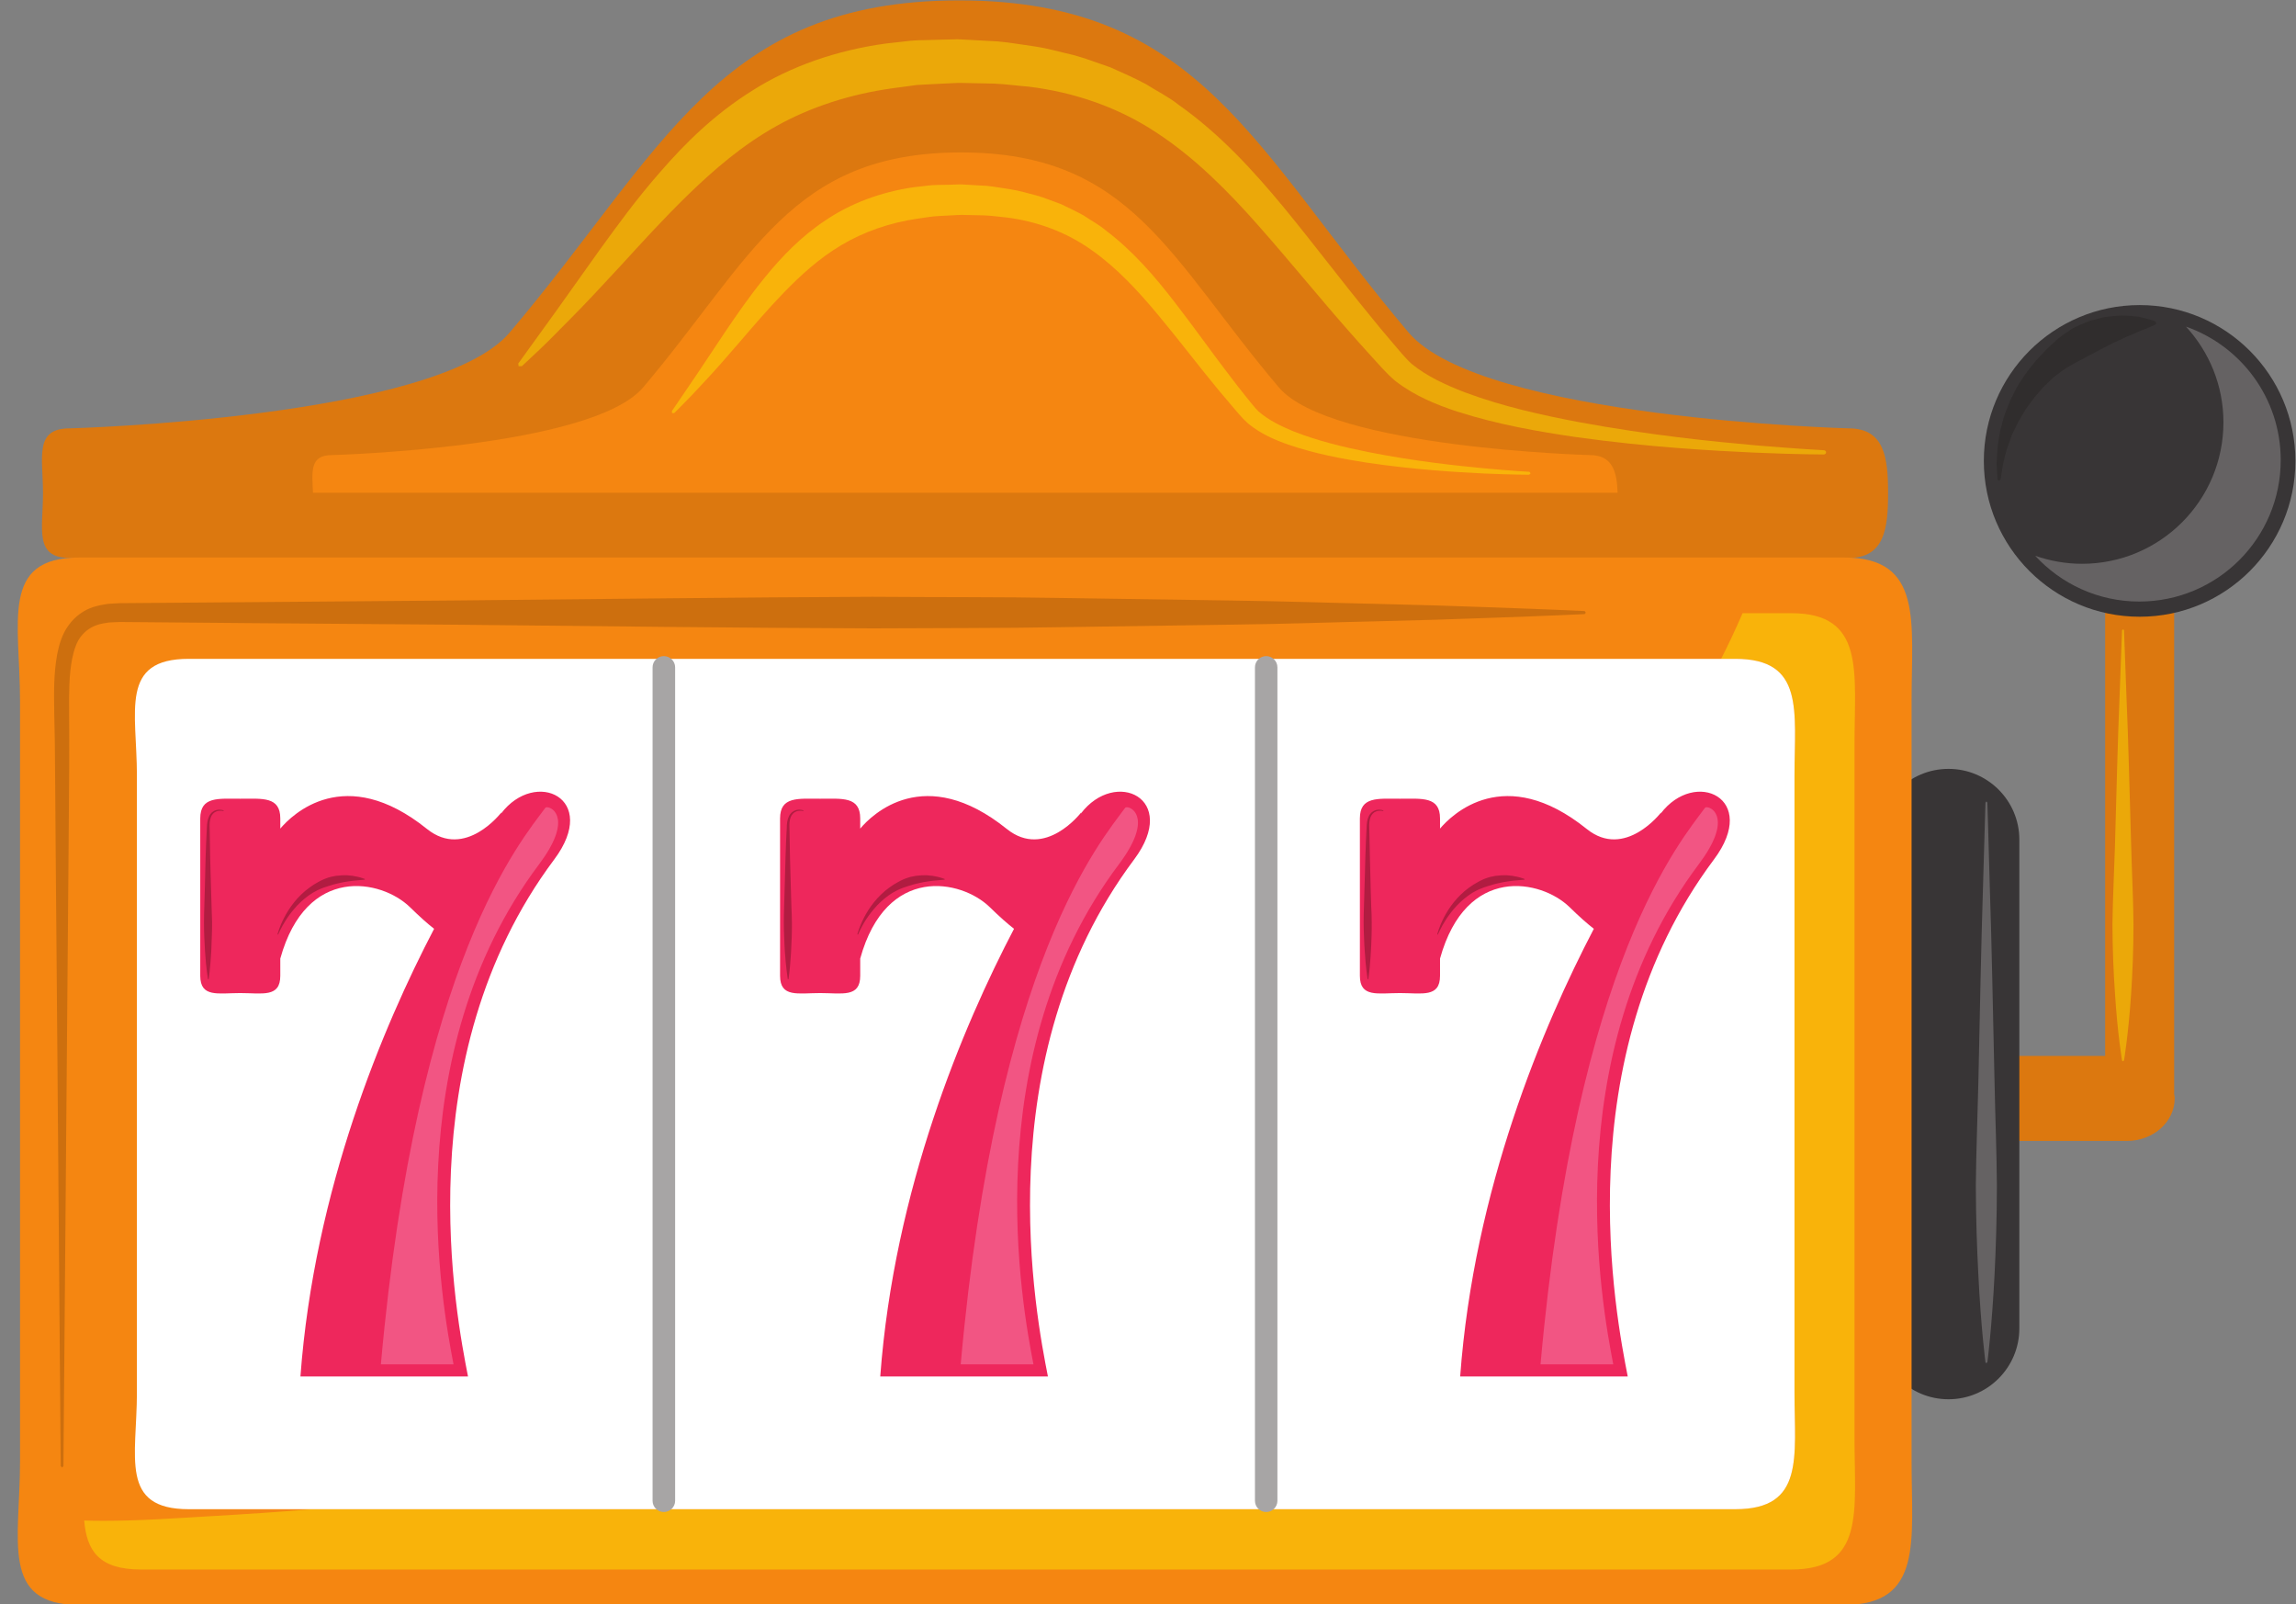
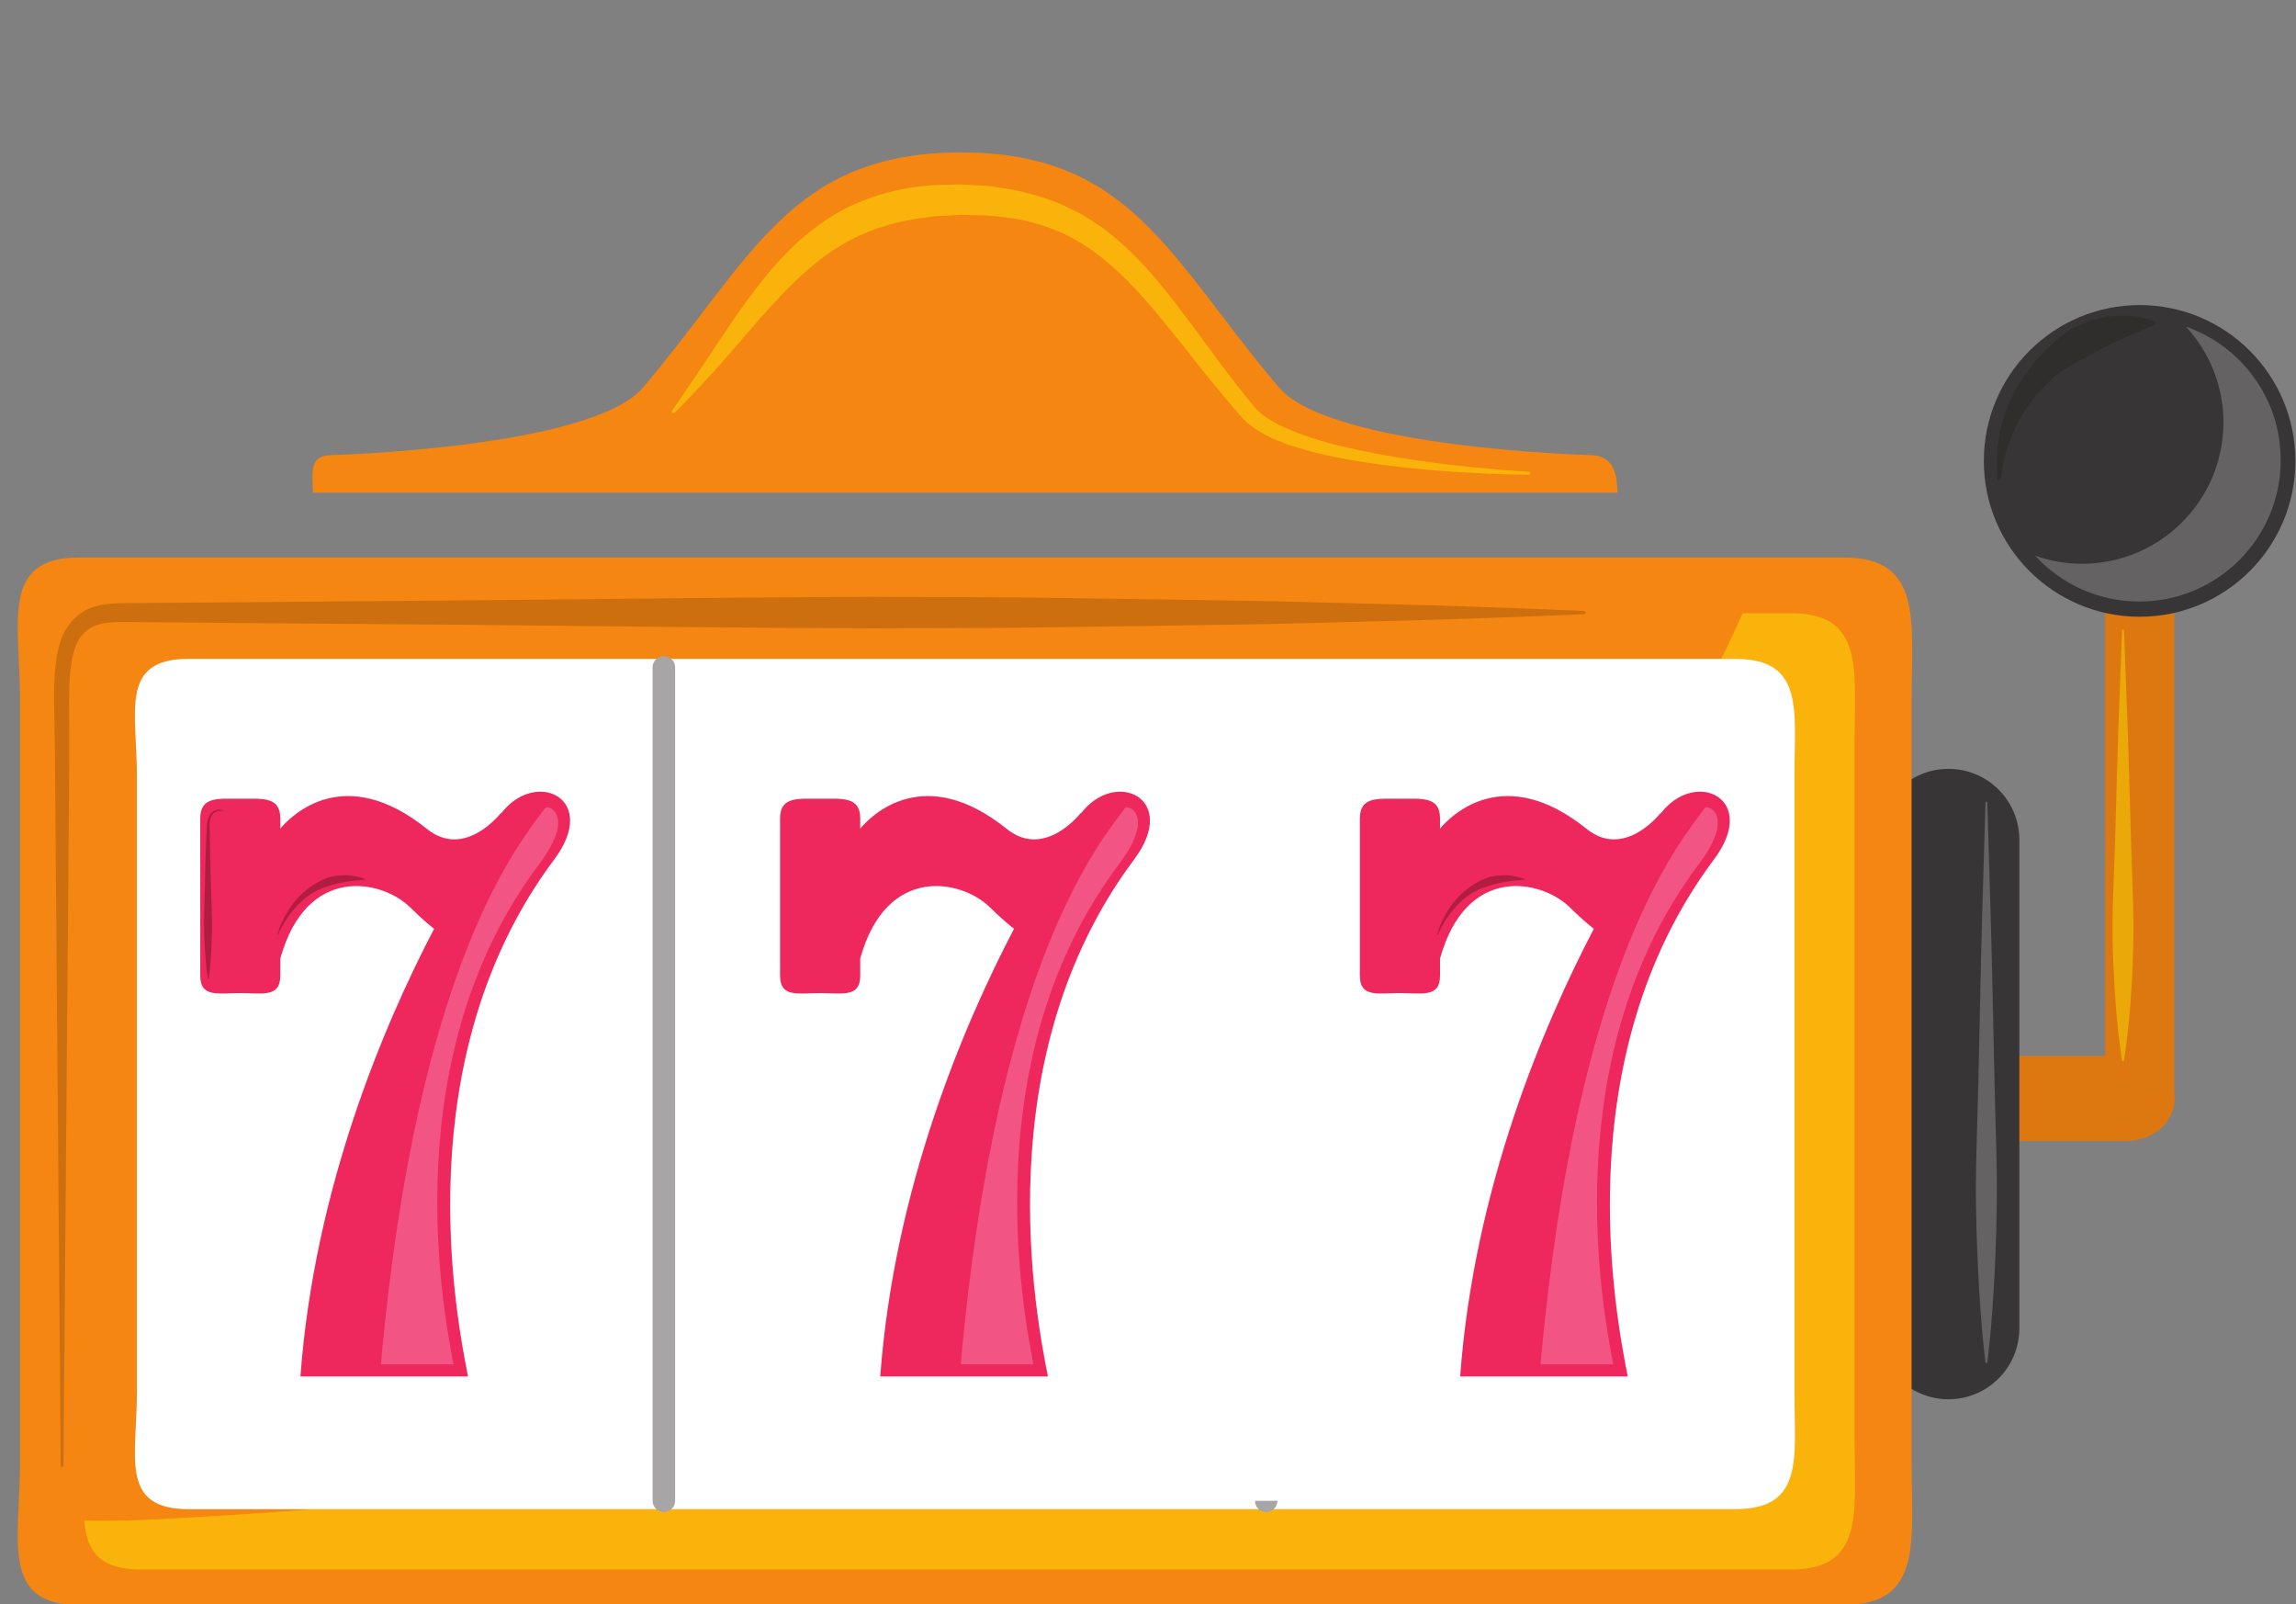
<svg xmlns="http://www.w3.org/2000/svg" height="158.5" preserveAspectRatio="xMidYMid meet" version="1.1" viewBox="98.3 133.3 226.9 158.5" width="226.9" zoomAndPan="magnify">
  <rect x="98.3" y="133.3" width="226.9" height="158.5" fill="#808080" stroke="none" />
  <g id="surface1">
    <g>
      <path d="m313.15 241.33l0.01-0.09v-58.67c0-1.77-1.53-3.21-3.41-3.21-1.89 0-3.41 1.44-3.41 3.21v55.05h-15.18c-2.61 0-4.72 1.88-4.72 4.2s2.11 4.2 4.72 4.2h17.32c2.61 0 4.73-1.88 4.73-4.2 0-0.16-0.03-0.32-0.06-0.49" fill="#dc780f" />
    </g>
    <g>
      <path d="m297.86 264.54c0 3.87-3.14 7-7 7-3.87 0-7-3.13-7-7v-48.29c0-3.86 3.13-6.99 7-6.99 3.86 0 7 3.13 7 6.99v48.29" fill="#383536" />
    </g>
    <g>
-       <path d="m280.99 175.62s-36.29-0.97-43.48-9.46c-15.24-17.98-20.59-32.82-44.42-32.82s-29.19 14.84-44.43 32.82c-7.19 8.49-43.47 9.46-43.47 9.46-3.54 0-2.64 2.86-2.64 6.4 0 3.53-0.9 6.4 2.64 6.4h175.8c3.53 0 3.9-2.87 3.9-6.4 0-3.54-0.37-6.4-3.9-6.4" fill="#dc780f" />
-     </g>
+       </g>
    <g>
      <path d="m258.16 181.98c-0.07-2.11-0.52-3.72-2.75-3.72 0 0-25.65-0.69-30.73-6.69-10.78-12.71-14.57-23.21-31.41-23.21-16.86 0-20.64 10.5-31.41 23.21-5.09 6-30.75 6.69-30.75 6.69-2.22 0-1.97 1.61-1.88 3.72h128.93" fill="#f58611" />
    </g>
    <g>
      <path d="m249.41 180.2s-1.61 0-4.43-0.12c-2.82-0.14-6.84-0.37-11.66-1.08-2.39-0.38-5-0.85-7.7-1.77-1.34-0.47-2.72-1.06-3.98-2.09-0.66-0.59-1.09-1.16-1.58-1.72-0.48-0.56-0.96-1.13-1.45-1.72-1.94-2.35-3.82-4.84-5.83-7.25-2-2.41-4.14-4.72-6.64-6.47-2.48-1.76-5.36-2.81-8.33-3.19-0.74-0.07-1.48-0.18-2.22-0.21-0.75-0.02-1.5-0.03-2.24-0.05h-0.07-0.03 0.02l-0.43 0.02-0.58 0.03-1.15 0.06-0.57 0.04-0.52 0.07-1.03 0.15c-2.77 0.4-5.35 1.31-7.55 2.62-2.21 1.31-4.06 3.02-5.7 4.71-1.63 1.69-3.06 3.37-4.34 4.86-1.28 1.48-2.41 2.78-3.38 3.81-0.96 1.04-1.72 1.85-2.27 2.39l-0.82 0.82h-0.21l-0.02-0.2s0.91-1.33 2.49-3.66c0.78-1.18 1.73-2.6 2.82-4.23 1.11-1.63 2.36-3.47 3.94-5.39 1.56-1.91 3.46-3.93 5.94-5.57 2.46-1.67 5.47-2.79 8.68-3.26l1.22-0.14c0.41-0.05 0.8-0.09 1.16-0.09h0.03l1.15-0.02 0.58-0.02 0.29-0.01h0.15 0.14 0.07c0.81 0.05 1.63 0.1 2.45 0.14 0.81 0.08 1.64 0.24 2.46 0.36 0.83 0.13 1.64 0.39 2.46 0.59 0.81 0.23 1.61 0.57 2.41 0.85 0.76 0.37 1.55 0.73 2.29 1.15 0.7 0.48 1.47 0.88 2.12 1.43 2.72 2.05 4.89 4.59 6.84 7.12 1.96 2.53 3.75 5.08 5.58 7.45 0.44 0.59 0.91 1.18 1.37 1.76 0.47 0.57 0.93 1.19 1.34 1.58 0.96 0.84 2.21 1.46 3.44 1.96 2.5 0.99 5.04 1.57 7.39 2.05 4.71 0.93 8.71 1.34 11.51 1.61 2.8 0.26 4.41 0.34 4.41 0.34l0.14 0.15-0.16 0.14" fill="#f9b30a" />
    </g>
    <g>
-       <path d="m278.53 178.2s-2.46 0-6.75-0.18c-4.29-0.2-10.42-0.52-17.75-1.54-3.66-0.54-7.62-1.21-11.73-2.52-2.04-0.68-4.15-1.52-6.08-3-1-0.84-1.65-1.66-2.39-2.45-0.73-0.81-1.47-1.62-2.21-2.47-2.96-3.36-5.83-6.91-8.88-10.36-3.04-3.45-6.31-6.76-10.11-9.25-3.78-2.52-8.16-4.02-12.68-4.57-1.14-0.09-2.26-0.25-3.4-0.3-1.14-0.02-2.27-0.04-3.4-0.07h-0.11-0.05-0.01l-0.17 0.01-0.44 0.02-0.88 0.04-1.76 0.09-0.87 0.05-0.79 0.11-1.56 0.21c-4.21 0.58-8.15 1.87-11.49 3.74-3.37 1.88-6.19 4.33-8.68 6.74-2.49 2.42-4.66 4.82-6.61 6.95-1.96 2.12-3.68 3.97-5.16 5.45-1.46 1.49-2.62 2.65-3.45 3.41-0.81 0.76-1.25 1.17-1.25 1.17h-0.32l-0.03-0.27s1.38-1.91 3.79-5.25c1.19-1.67 2.64-3.71 4.3-6.04 1.69-2.32 3.59-4.97 6-7.7 2.37-2.73 5.27-5.62 9.04-7.97 3.75-2.39 8.34-3.99 13.21-4.65l1.87-0.21c0.61-0.08 1.21-0.12 1.76-0.12h0.05l1.76-0.05 0.88-0.02 0.44-0.01 0.22-0.01h0.15l0.06 0.01h0.12c1.23 0.07 2.47 0.13 3.72 0.2 1.25 0.11 2.5 0.34 3.75 0.51 1.26 0.19 2.5 0.56 3.75 0.84 1.23 0.33 2.44 0.81 3.66 1.22 1.17 0.53 2.36 1.04 3.49 1.65 1.07 0.68 2.24 1.25 3.23 2.04 4.14 2.92 7.44 6.57 10.43 10.18 2.97 3.62 5.71 7.27 8.49 10.65 0.67 0.85 1.38 1.69 2.09 2.52 0.71 0.82 1.4 1.7 2.04 2.26 1.46 1.2 3.36 2.08 5.24 2.8 3.8 1.42 7.68 2.26 11.25 2.94 7.17 1.32 13.26 1.92 17.53 2.3 4.26 0.36 6.7 0.48 6.7 0.48 0.13 0 0.23 0.1 0.22 0.22 0 0.11-0.11 0.2-0.23 0.2" fill="#eba809" />
-     </g>
+       </g>
    <g>
      <path d="m287.21 277.67c0 7.84 1.17 14.19-6.67 14.19h-174.41c-7.845 0-5.85-6.35-5.85-14.19v-75.1c0-7.83-1.995-14.19 5.85-14.19h174.41c7.84 0 6.67 6.36 6.67 14.19v75.1" fill="#f58611" />
    </g>
    <g>
      <path d="m275.32 288.36h-163.09c-4.18 0-5.36-1.89-5.61-4.84 0.63 0.02 1.26 0.03 1.9 0.03 3.58 0 7.16-0.26 10.78-0.47 3.27-0.19 6.55-0.4 9.82-0.68h140.68c6.86 0 5.84-5.16 5.84-11.52v-60.96c0-6.37 1.02-11.53-5.84-11.53h-1.41c0.73-1.44 1.45-2.96 2.12-4.51h4.81c7.33 0 6.25 5.8 6.25 12.96v68.56c0 7.16 1.08 12.96-6.25 12.96" fill="#f9b30a" />
    </g>
    <g>
      <path d="m104.44 278.29l-0.14-0.15s-0.12-15.81-0.32-39.52c-0.05-5.92-0.11-12.35-0.16-19.14-0.03-3.39-0.05-6.88-0.08-10.45-0.01-1.79-0.03-3.57-0.08-5.39-0.02-1.83-0.07-3.71 0.29-5.69 0.19-0.97 0.49-2.02 1.14-2.89 0.62-0.87 1.52-1.5 2.43-1.79 0.45-0.14 0.91-0.23 1.36-0.3 0.44-0.03 0.92-0.08 1.33-0.08 0.83 0 1.67-0.01 2.51-0.02 3.35-0.03 6.75-0.05 10.17-0.08 6.84-0.06 13.8-0.11 20.75-0.17 13.91-0.13 27.81-0.31 40.85-0.36 6.53 0.05 12.82 0.01 18.8 0.12 5.98 0.09 11.62 0.17 16.84 0.25 5.22 0.07 10 0.24 14.23 0.33 4.24 0.1 7.94 0.21 10.98 0.33 6.08 0.21 9.56 0.38 9.56 0.38l0.12 0.16-0.12 0.14s-3.48 0.17-9.56 0.38c-3.04 0.12-6.74 0.23-10.98 0.33-4.23 0.09-9.01 0.27-14.23 0.33-5.22 0.08-10.86 0.17-16.84 0.25-5.98 0.11-12.27 0.08-18.8 0.12-13.04-0.04-26.94-0.22-40.85-0.36-6.95-0.06-13.91-0.11-20.75-0.16-3.42-0.03-6.82-0.06-10.17-0.09-0.84 0-1.68-0.01-2.51-0.02h-0.08c-0.38 0-0.72 0.04-1.08 0.05-0.37 0.06-0.74 0.11-1.08 0.22-0.69 0.21-1.25 0.62-1.68 1.17s-0.68 1.33-0.85 2.15c-0.33 1.64-0.32 3.48-0.31 5.28 0.01 1.81 0.02 3.64 0.01 5.41-0.03 3.57-0.05 7.06-0.08 10.45-0.06 6.79-0.11 13.22-0.16 19.14-0.2 23.71-0.33 39.52-0.33 39.52l-0.13 0.15" fill="#cd6f0e" />
    </g>
    <g>
      <path d="m275.64 270.88c0 6.36 1.02 11.52-5.84 11.52h-152.85c-6.87 0-5.12-5.16-5.12-11.52v-60.96c0-6.37-1.75-11.53 5.12-11.53h152.85c6.86 0 5.84 5.16 5.84 11.53v60.96" fill="#fff" />
    </g>
    <g>
      <path d="m165.02 281.57c0 0.61-0.5 1.11-1.12 1.11-0.61 0-1.11-0.5-1.11-1.11v-82.34c0-0.61 0.5-1.11 1.11-1.11 0.62 0 1.12 0.5 1.12 1.11v82.34" fill="#a7a5a5" />
    </g>
    <g>
-       <path d="m224.54 281.57c0 0.61-0.5 1.11-1.11 1.11-0.62 0-1.11-0.5-1.11-1.11v-82.34c0-0.61 0.49-1.11 1.11-1.11 0.61 0 1.11 0.5 1.11 1.11v82.34" fill="#a7a5a5" />
+       <path d="m224.54 281.57c0 0.61-0.5 1.11-1.11 1.11-0.62 0-1.11-0.5-1.11-1.11v-82.34v82.34" fill="#a7a5a5" />
    </g>
    <g>
      <path d="m205.11 213.68l0.04-0.12s-3.56 4.68-7.35 1.64c-8.14-6.55-13.34-1.41-14.49-0.04v-1c0-2.19-1.78-1.95-3.96-1.95-2.19 0-3.96-0.24-3.96 1.95v15.54c0 2.18 1.77 1.71 3.96 1.71 2.18 0 3.96 0.47 3.96-1.71v-1.7c2.58-9.32 9.99-7.81 12.79-5.09 0.99 0.97 1.78 1.66 2.41 2.15-5.03 9.61-11.85 25.71-13.22 44.23h16.57c-1.15-5.84-6.21-31.4 8.52-51.08 4.52-6.05-1.87-9.02-5.27-4.53" fill="#ee275c" />
    </g>
    <g>
      <path d="m200.43 268.09h-7.19c3.58-39.99 13.94-51.8 16.25-54.98 0.03-0.04 0.09-0.06 0.17-0.06 0.63 0 2.49 1.27-0.78 5.63-14.23 18.94-9.54 43.75-8.45 49.41" fill="#f25583" />
    </g>
    <g>
-       <path d="m176.18 230.05l-0.03-0.03s-0.18-1.11-0.29-2.76c-0.02-0.41-0.05-0.86-0.06-1.33-0.03-0.48-0.03-0.98-0.04-1.5 0-1.03 0.06-2.13 0.08-3.24 0.03-1.1 0.06-2.21 0.09-3.24 0.02-1.04 0.08-2 0.12-2.83 0-0.41 0.05-0.82 0.2-1.14 0.07-0.17 0.18-0.3 0.29-0.41 0.12-0.1 0.25-0.18 0.37-0.22 0.14-0.04 0.26-0.06 0.37-0.06 0.08 0 0.15 0.01 0.21 0.02 0.13 0.02 0.2 0.05 0.2 0.05l0.02 0.05-0.04 0.02s-0.06-0.02-0.19-0.03h-0.1c-0.12 0-0.27 0.01-0.42 0.08-0.21 0.08-0.42 0.28-0.53 0.58s-0.13 0.65-0.11 1.07c0.02 0.83 0.03 1.8 0.05 2.83 0.03 1.03 0.06 2.13 0.09 3.24 0.02 0.55 0.03 1.1 0.05 1.64 0.03 0.54 0.04 1.07 0.05 1.59 0 0.52 0 1.02-0.02 1.49s-0.04 0.92-0.06 1.34c-0.02 0.41-0.05 0.79-0.08 1.13-0.02 0.33-0.05 0.63-0.08 0.87-0.05 0.48-0.09 0.76-0.09 0.76l-0.05 0.03" fill="#b11c41" />
-     </g>
+       </g>
    <g>
-       <path d="m183.06 225.64l-0.03-0.05s0.17-0.68 0.65-1.62c0.24-0.47 0.56-1 0.98-1.52 0.21-0.26 0.44-0.52 0.69-0.76 0.25-0.25 0.53-0.48 0.82-0.69 0.29-0.22 0.6-0.41 0.92-0.58 0.15-0.08 0.31-0.17 0.48-0.24 0.16-0.07 0.32-0.13 0.49-0.18 0.16-0.05 0.32-0.1 0.49-0.12l0.24-0.05 0.23-0.02c0.22-0.03 0.43-0.04 0.62-0.04h0.26c0.13 0.02 0.26 0.03 0.38 0.04 0.13 0.01 0.24 0.02 0.35 0.05 0.21 0.04 0.4 0.07 0.55 0.12 0.3 0.09 0.46 0.15 0.46 0.15l0.02 0.05-0.02 0.03h-0.01s-0.18 0.02-0.48 0.04c-0.15 0.01-0.33 0.04-0.54 0.05-0.2 0.01-0.43 0.07-0.68 0.09-0.25 0.05-0.52 0.08-0.79 0.15-0.14 0.03-0.28 0.07-0.42 0.1l-0.22 0.06-0.21 0.07c-0.15 0.03-0.3 0.09-0.45 0.14-0.15 0.04-0.3 0.1-0.45 0.16-0.3 0.11-0.59 0.27-0.88 0.43-0.28 0.18-0.56 0.37-0.81 0.58s-0.49 0.44-0.71 0.66c-0.22 0.23-0.41 0.47-0.6 0.7-0.17 0.23-0.34 0.45-0.48 0.67-0.28 0.43-0.47 0.8-0.61 1.07-0.13 0.27-0.19 0.43-0.19 0.43l-0.05 0.03" fill="#b11c41" />
-     </g>
+       </g>
    <g>
      <path d="m147.81 213.68l0.04-0.12s-3.56 4.68-7.35 1.64c-8.14-6.55-13.34-1.41-14.5-0.04v-1c0-2.19-1.77-1.95-3.96-1.95-2.18 0-3.95-0.24-3.95 1.95v15.54c0 2.18 1.77 1.71 3.95 1.71 2.19 0 3.96 0.47 3.96-1.71v-1.7c2.59-9.32 10-7.81 12.8-5.09 0.99 0.97 1.77 1.66 2.4 2.15-5.02 9.61-11.84 25.71-13.21 44.23h16.56c-1.14-5.84-6.2-31.4 8.52-51.08 4.53-6.05-1.86-9.02-5.26-4.53" fill="#ee275c" />
    </g>
    <g>
      <path d="m143.12 268.09h-7.18c3.58-39.99 13.93-51.8 16.25-54.98 0.03-0.04 0.09-0.06 0.16-0.06 0.64 0 2.5 1.27-0.77 5.63-14.23 18.94-9.55 43.75-8.46 49.41" fill="#f25583" />
    </g>
    <g>
      <path d="m118.88 230.05l-0.03-0.03s-0.19-1.11-0.29-2.76c-0.03-0.41-0.05-0.86-0.07-1.33-0.02-0.48-0.03-0.98-0.03-1.5 0-1.03 0.06-2.13 0.08-3.24 0.03-1.1 0.06-2.21 0.08-3.24 0.03-1.04 0.08-2 0.12-2.83 0.01-0.41 0.06-0.82 0.21-1.14 0.07-0.17 0.17-0.3 0.28-0.41 0.13-0.1 0.25-0.18 0.38-0.22 0.14-0.04 0.26-0.06 0.36-0.06 0.09 0 0.16 0.01 0.22 0.02 0.13 0.02 0.2 0.05 0.2 0.05l0.02 0.05-0.04 0.02s-0.07-0.02-0.19-0.03h-0.11c-0.11 0-0.26 0.01-0.42 0.08-0.2 0.08-0.42 0.28-0.52 0.58-0.11 0.3-0.13 0.65-0.11 1.07 0.01 0.83 0.03 1.8 0.05 2.83 0.03 1.03 0.05 2.13 0.09 3.24 0.02 0.55 0.03 1.1 0.05 1.64s0.04 1.07 0.05 1.59c0 0.52-0.01 1.02-0.03 1.49-0.01 0.47-0.03 0.92-0.05 1.34-0.03 0.41-0.06 0.79-0.08 1.13-0.03 0.33-0.05 0.63-0.08 0.87-0.05 0.48-0.09 0.76-0.09 0.76l-0.05 0.03" fill="#b11c41" />
    </g>
    <g>
      <path d="m125.76 225.64l-0.03-0.05s0.16-0.68 0.65-1.62c0.24-0.47 0.56-1 0.98-1.52 0.2-0.26 0.44-0.52 0.69-0.76 0.25-0.25 0.53-0.48 0.82-0.69 0.29-0.22 0.6-0.41 0.91-0.58 0.16-0.08 0.32-0.17 0.49-0.24 0.16-0.07 0.32-0.13 0.48-0.18s0.33-0.1 0.49-0.12l0.24-0.05 0.24-0.02c0.22-0.03 0.42-0.04 0.62-0.04h0.26c0.13 0.02 0.26 0.03 0.38 0.04 0.13 0.01 0.24 0.02 0.34 0.05 0.22 0.04 0.41 0.07 0.56 0.12 0.3 0.09 0.46 0.15 0.46 0.15l0.02 0.05-0.03 0.03s-0.18 0.02-0.48 0.04c-0.15 0.01-0.33 0.04-0.54 0.05-0.2 0.01-0.43 0.07-0.68 0.09-0.25 0.05-0.52 0.08-0.79 0.15-0.14 0.03-0.28 0.07-0.42 0.1l-0.22 0.06-0.22 0.07c-0.14 0.03-0.29 0.09-0.44 0.14-0.15 0.04-0.3 0.1-0.45 0.16-0.3 0.11-0.59 0.27-0.88 0.43-0.28 0.18-0.56 0.37-0.81 0.58-0.26 0.21-0.49 0.44-0.71 0.66-0.22 0.23-0.41 0.47-0.6 0.7-0.18 0.23-0.34 0.45-0.48 0.67-0.28 0.43-0.48 0.8-0.61 1.07-0.14 0.27-0.2 0.43-0.2 0.43l-0.04 0.03" fill="#b11c41" />
    </g>
    <g>
      <path d="m262.41 213.68l0.05-0.12s-3.57 4.68-7.35 1.64c-8.14-6.55-13.34-1.41-14.5-0.04v-1c0-2.19-1.77-1.95-3.96-1.95s-3.96-0.24-3.96 1.95v15.54c0 2.18 1.77 1.71 3.96 1.71s3.96 0.47 3.96-1.71v-1.7c2.59-9.32 9.99-7.81 12.79-5.09 0.99 0.97 1.78 1.66 2.41 2.15-5.02 9.61-11.85 25.71-13.21 44.23h16.56c-1.14-5.84-6.21-31.4 8.52-51.08 4.53-6.05-1.87-9.02-5.27-4.53" fill="#ee275c" />
    </g>
    <g>
      <path d="m257.73 268.09h-7.19c3.58-39.99 13.94-51.8 16.25-54.98 0.03-0.04 0.09-0.06 0.17-0.06 0.64 0 2.5 1.27-0.78 5.63-14.22 18.94-9.54 43.75-8.45 49.41" fill="#f25583" />
    </g>
    <g>
-       <path d="m233.48 230.05l-0.03-0.03s-0.18-1.11-0.28-2.76c-0.03-0.41-0.06-0.86-0.07-1.33-0.03-0.48-0.03-0.98-0.04-1.5 0-1.03 0.06-2.13 0.08-3.24 0.04-1.1 0.06-2.21 0.09-3.24 0.03-1.04 0.08-2 0.12-2.83 0.01-0.41 0.05-0.82 0.2-1.14 0.07-0.17 0.18-0.3 0.29-0.41 0.12-0.1 0.25-0.18 0.37-0.22 0.14-0.04 0.26-0.06 0.37-0.06 0.08 0 0.15 0.01 0.21 0.02 0.14 0.02 0.2 0.05 0.2 0.05h0.01l0.02 0.05-0.05 0.02s-0.06-0.02-0.19-0.03h-0.1c-0.12 0-0.26 0.01-0.42 0.08-0.21 0.08-0.42 0.28-0.53 0.58s-0.13 0.65-0.11 1.07c0.02 0.83 0.03 1.8 0.06 2.83 0.02 1.03 0.05 2.13 0.08 3.24 0.02 0.55 0.04 1.1 0.05 1.64 0.03 0.54 0.05 1.07 0.05 1.59s0 1.02-0.02 1.49-0.03 0.92-0.06 1.34c-0.02 0.41-0.05 0.79-0.08 1.13-0.02 0.33-0.05 0.63-0.08 0.87-0.05 0.48-0.09 0.76-0.09 0.76l-0.05 0.03" fill="#b11c41" />
-     </g>
+       </g>
    <g>
      <path d="m240.36 225.64l-0.02-0.05s0.16-0.68 0.64-1.62c0.24-0.47 0.56-1 0.98-1.52 0.21-0.26 0.44-0.52 0.69-0.76 0.25-0.25 0.53-0.48 0.82-0.69 0.3-0.22 0.6-0.41 0.92-0.58 0.16-0.08 0.31-0.17 0.48-0.24 0.16-0.07 0.32-0.13 0.49-0.18 0.16-0.05 0.32-0.1 0.49-0.12l0.24-0.05 0.23-0.02c0.22-0.03 0.43-0.04 0.63-0.04h0.25c0.14 0.02 0.26 0.03 0.39 0.04 0.12 0.01 0.23 0.02 0.34 0.05 0.21 0.04 0.4 0.07 0.55 0.12 0.3 0.09 0.47 0.15 0.47 0.15l0.02 0.05-0.03 0.03s-0.18 0.02-0.49 0.04c-0.15 0.01-0.33 0.04-0.54 0.05-0.2 0.01-0.43 0.07-0.68 0.09-0.25 0.05-0.51 0.08-0.78 0.15-0.15 0.03-0.29 0.07-0.43 0.1l-0.21 0.06-0.22 0.07c-0.15 0.03-0.29 0.09-0.45 0.14-0.15 0.04-0.29 0.1-0.44 0.16-0.31 0.11-0.6 0.27-0.89 0.43-0.27 0.18-0.55 0.37-0.8 0.58-0.26 0.21-0.49 0.44-0.71 0.66-0.23 0.23-0.42 0.47-0.6 0.7s-0.34 0.45-0.48 0.67c-0.28 0.43-0.48 0.8-0.61 1.07-0.14 0.27-0.2 0.43-0.2 0.43l-0.05 0.03" fill="#b11c41" />
    </g>
    <g>
      <path d="m325.14 178.84c0 8.5-6.89 15.39-15.39 15.39s-15.4-6.89-15.4-15.39 6.9-15.4 15.4-15.4 15.39 6.9 15.39 15.4" fill="#383536" />
    </g>
    <g>
      <path d="m309.71 192.73c-4.07 0-7.73-1.75-10.28-4.52 1.45 0.5 3 0.79 4.62 0.79 7.72 0 13.98-6.25 13.98-13.98 0-3.64-1.41-6.96-3.7-9.45 5.44 1.91 9.36 7.08 9.36 13.18 0 7.73-6.26 13.98-13.98 13.98" fill="#656263" />
    </g>
    <g>
      <path d="m295.83 180.8l-0.13-0.14s-0.02-0.37-0.06-1.04c-0.01-0.17-0.02-0.35-0.03-0.56 0.01-0.2 0.03-0.42 0.04-0.66 0.03-0.49 0.05-1.03 0.16-1.61 0.05-0.29 0.1-0.6 0.15-0.91 0.09-0.31 0.17-0.63 0.26-0.97 0.14-0.67 0.47-1.32 0.73-2.03 0.35-0.67 0.66-1.4 1.12-2.04 0.42-0.69 0.95-1.31 1.46-1.95 0.57-0.59 1.11-1.22 1.74-1.75 0.58-0.58 1.27-1.01 1.93-1.44 0.71-0.32 1.38-0.67 2.09-0.82 0.35-0.1 0.69-0.18 1.01-0.26 0.34-0.03 0.66-0.08 0.97-0.1 0.26-0.03 0.51-0.04 0.75-0.04 0.33 0 0.65 0.02 0.94 0.04 0.24 0.02 0.48 0.05 0.69 0.07 0.21 0.05 0.41 0.09 0.58 0.14 0.71 0.17 1.08 0.33 1.08 0.33l0.09 0.21-0.08 0.08-0.01 0.01s-0.37 0.19-1 0.44c-0.32 0.11-0.69 0.26-1.1 0.46-0.42 0.17-0.88 0.35-1.36 0.6-0.24 0.1-0.49 0.22-0.75 0.34-0.25 0.12-0.5 0.27-0.77 0.4-0.54 0.24-1.06 0.59-1.64 0.85-0.55 0.34-1.17 0.59-1.75 0.95-0.61 0.32-1.15 0.76-1.71 1.19-0.5 0.48-1.04 0.95-1.47 1.5-0.48 0.51-0.85 1.09-1.26 1.63-0.33 0.58-0.71 1.13-0.96 1.7-0.13 0.28-0.27 0.56-0.4 0.82-0.1 0.28-0.2 0.55-0.29 0.81-0.21 0.52-0.33 1-0.44 1.43s-0.2 0.83-0.24 1.16c-0.11 0.66-0.17 1.04-0.17 1.04l-0.17 0.12" fill="#302d2d" />
    </g>
    <g>
      <path d="m308.09 238.15l-0.08-0.08s-0.45-2.66-0.7-6.64c-0.14-1.99-0.24-4.32-0.25-6.81 0.03-2.49 0.17-5.14 0.25-7.8 0.15-5.31 0.28-10.62 0.45-14.61 0.15-3.98 0.25-6.64 0.25-6.64l0.1-0.1 0.09 0.1s0.11 2.66 0.25 6.64c0.18 3.99 0.3 9.3 0.46 14.61 0.07 2.66 0.21 5.31 0.23 7.8 0 2.49-0.1 4.82-0.23 6.81-0.26 3.98-0.7 6.64-0.71 6.64l-0.11 0.08" fill="#eba809" />
    </g>
    <g>
      <path d="m294.59 267.98l-0.08-0.1s-0.45-3.46-0.7-8.64c-0.14-2.59-0.24-5.62-0.25-8.85 0.03-3.24 0.17-6.7 0.25-10.15 0.15-6.91 0.28-13.82 0.45-19.01 0.15-5.18 0.25-8.63 0.25-8.63l0.1-0.13 0.09 0.13s0.11 3.45 0.25 8.63c0.18 5.19 0.3 12.1 0.46 19.01 0.07 3.45 0.21 6.91 0.23 10.15 0 3.23-0.1 6.26-0.23 8.85-0.26 5.18-0.7 8.64-0.71 8.64l-0.11 0.1" fill="#656263" />
    </g>
  </g>
</svg>